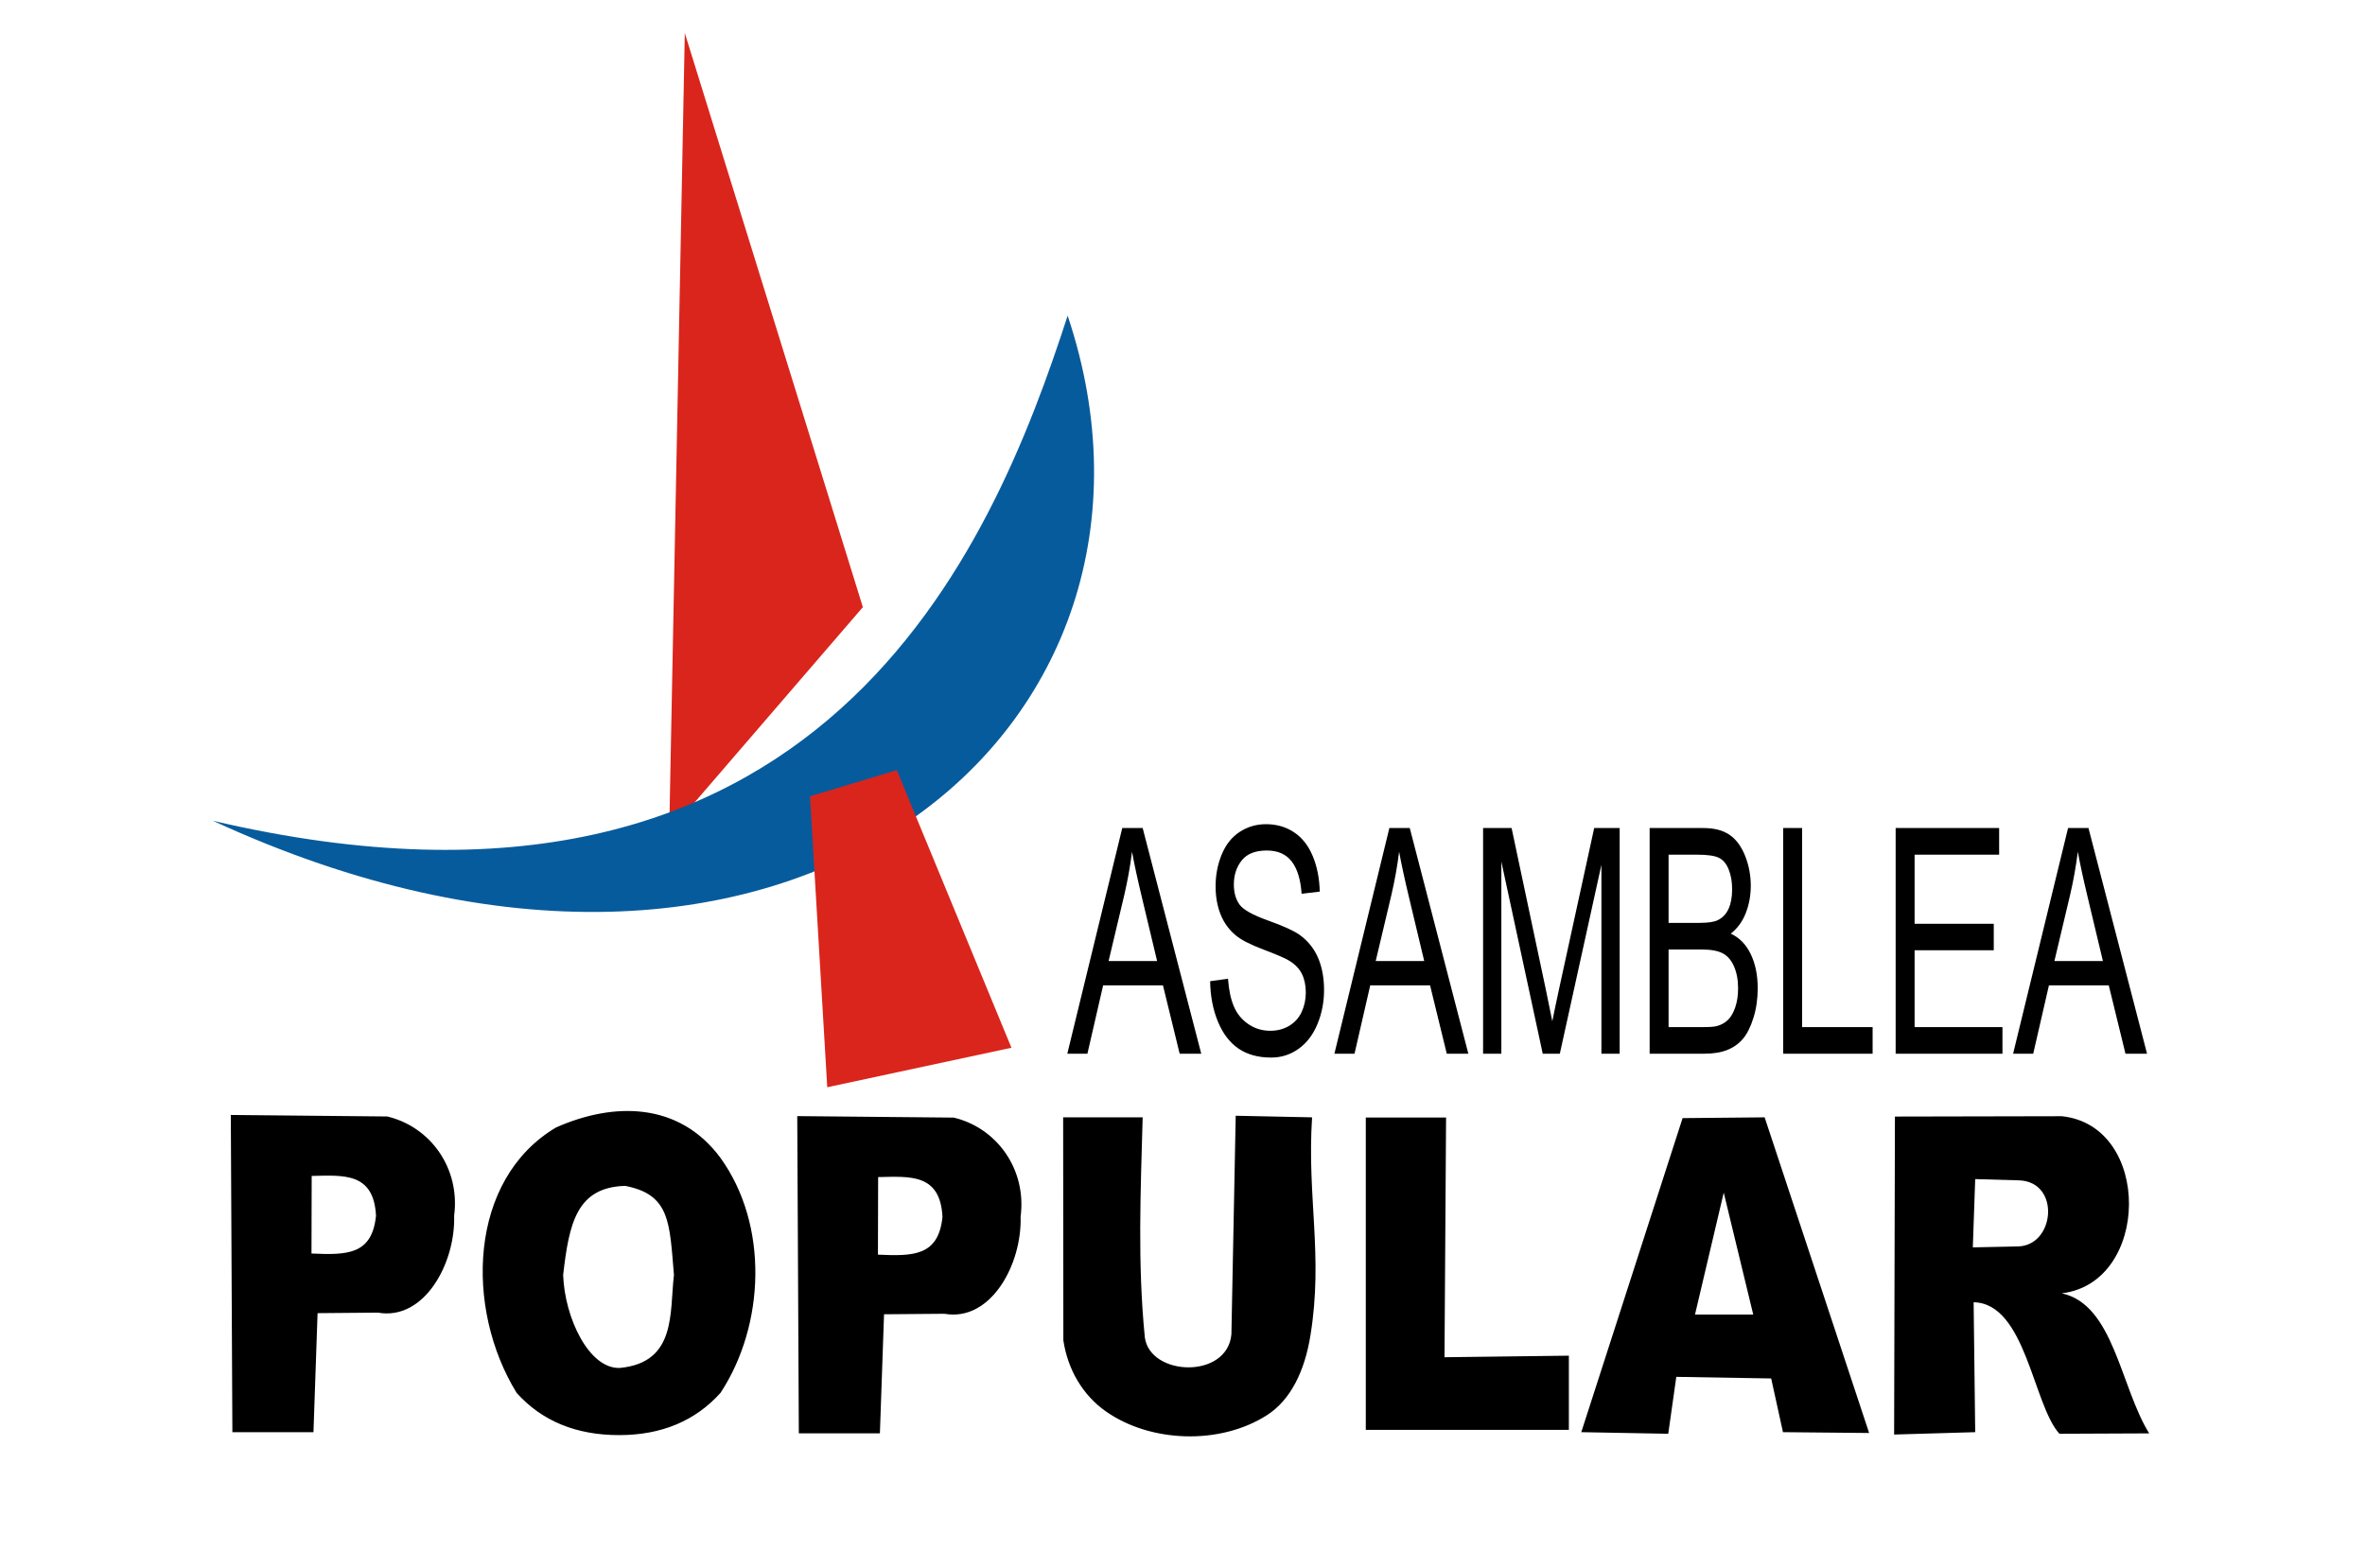
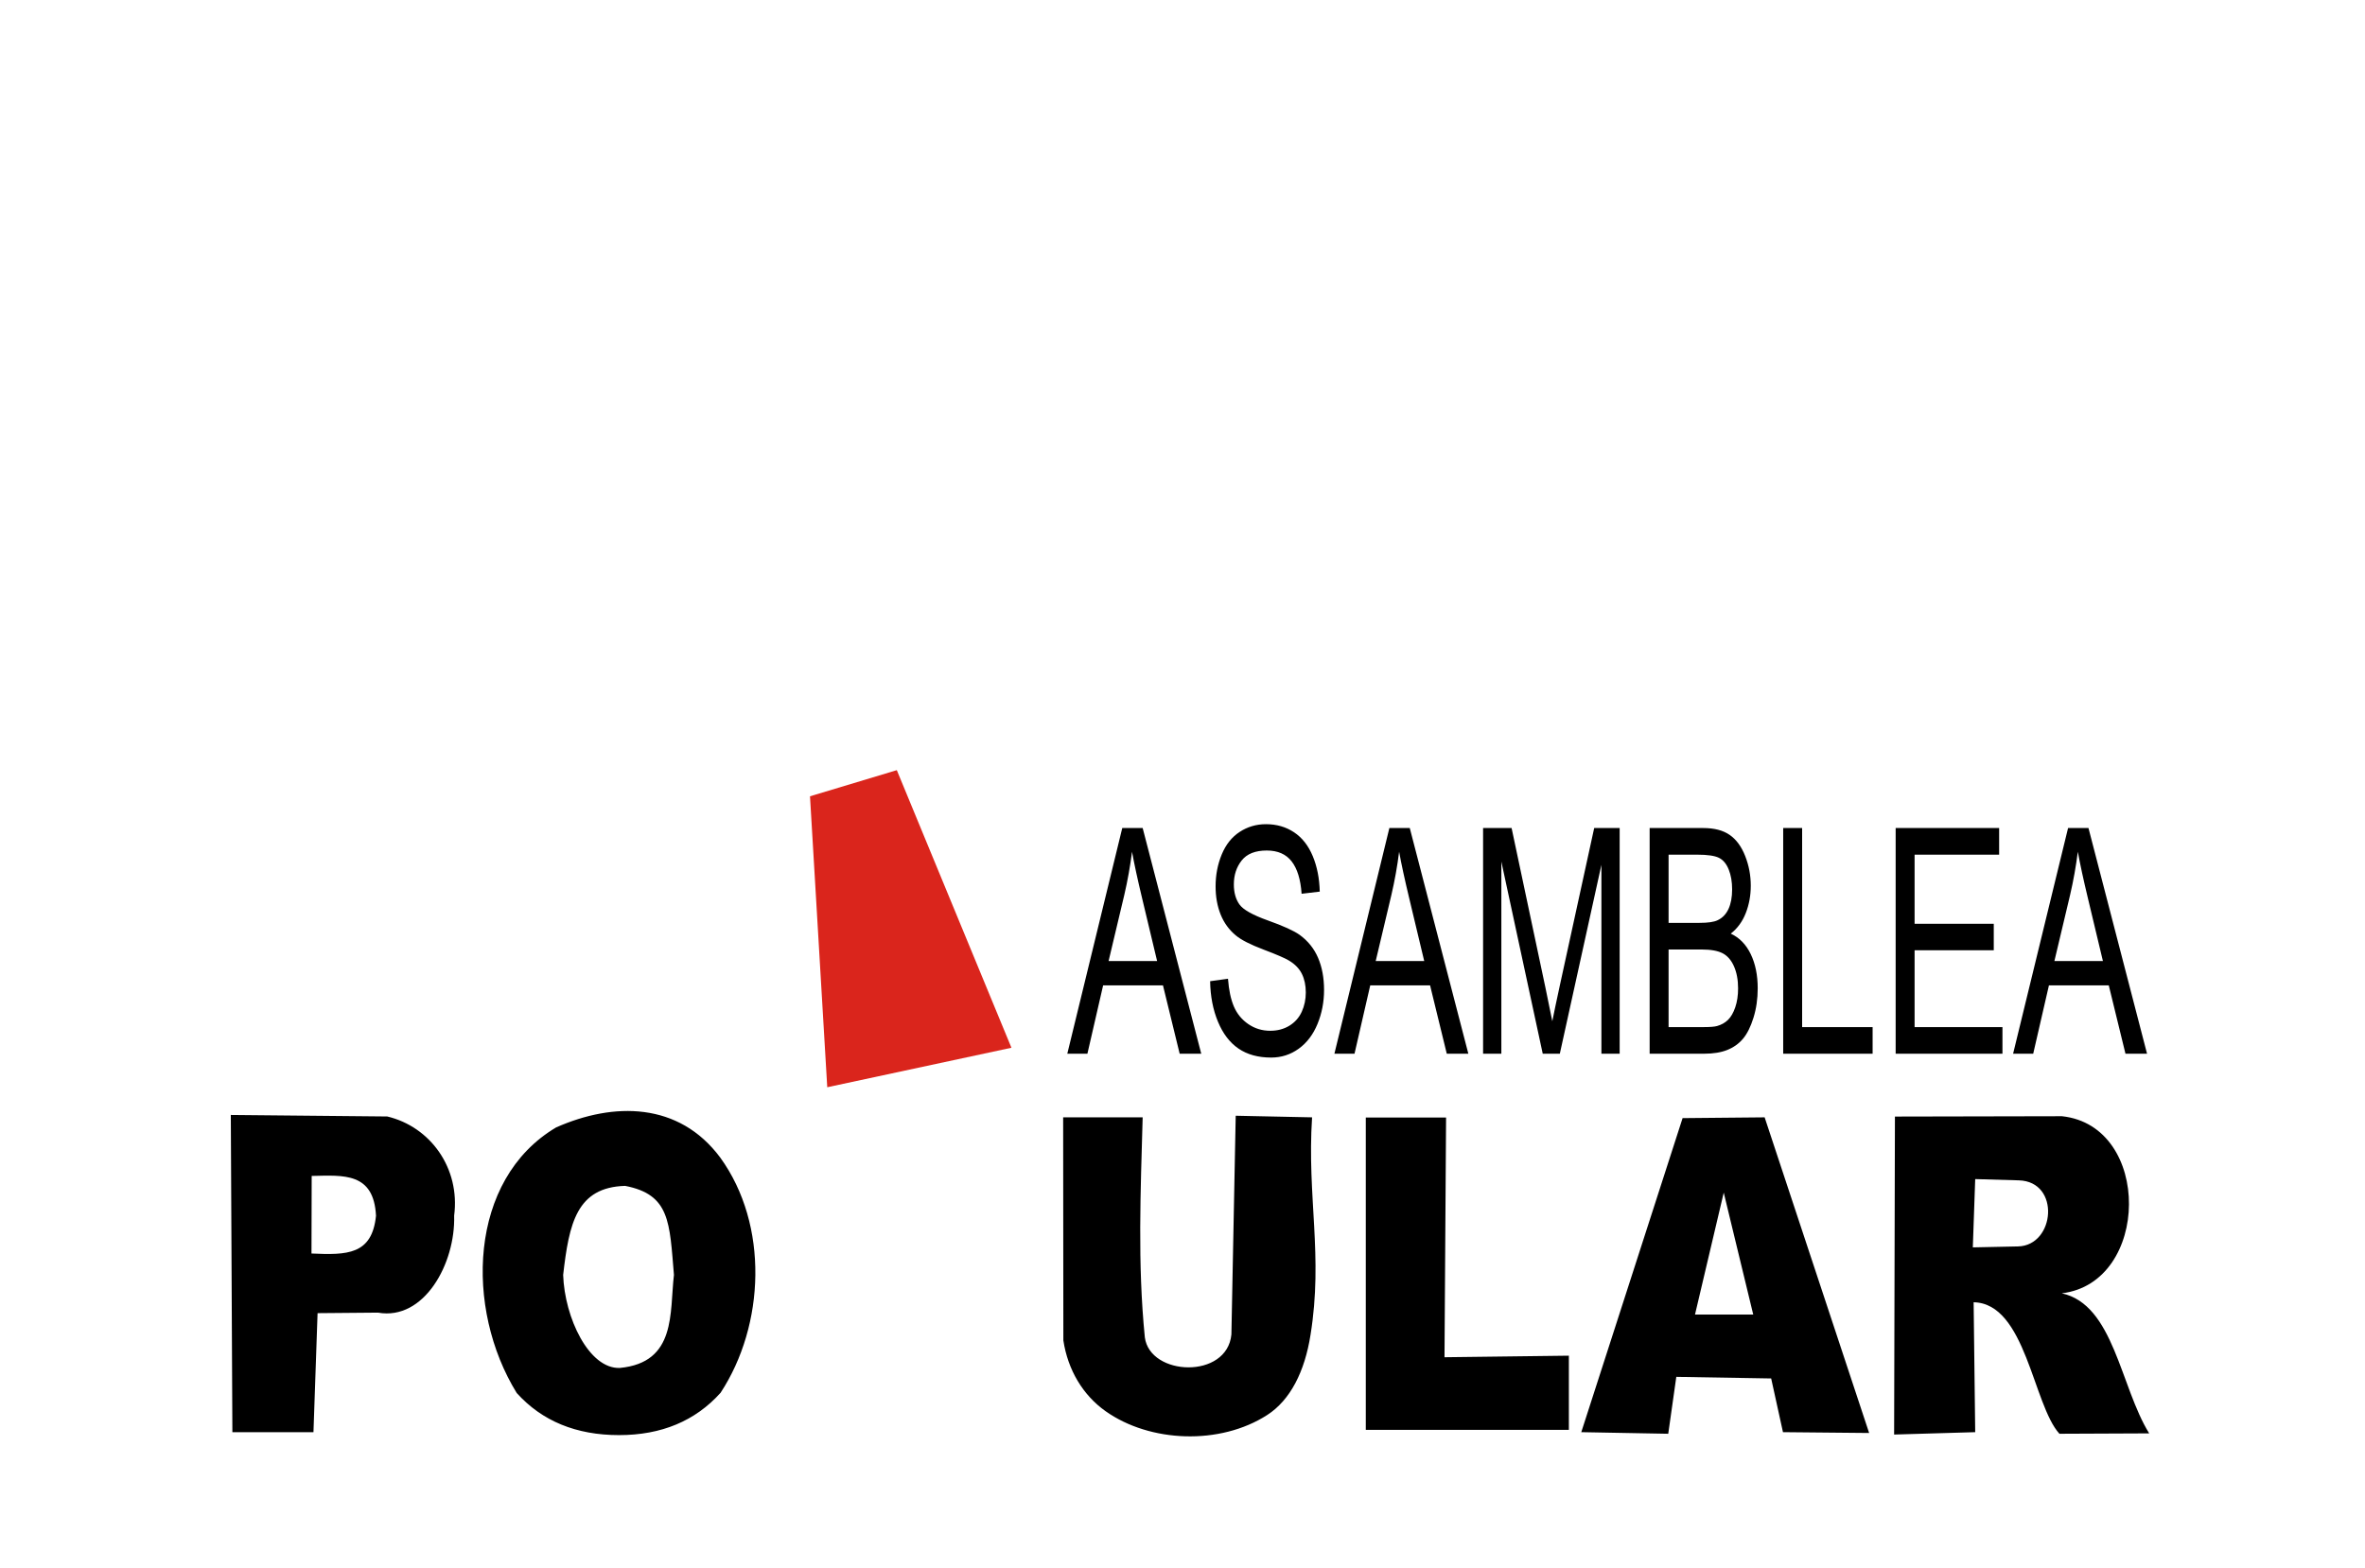
<svg xmlns="http://www.w3.org/2000/svg" xmlns:ns1="http://sodipodi.sourceforge.net/DTD/sodipodi-0.dtd" xmlns:ns2="http://www.inkscape.org/namespaces/inkscape" width="379.463" height="251.606" id="svg2" ns1:version="0.32" ns2:version="0.46" ns1:docname="Asamblea Popular.svg" ns2:output_extension="org.inkscape.output.svg.inkscape" version="1.0">
  <defs id="defs4">
    <ns2:perspective ns1:type="inkscape:persp3d" ns2:vp_x="0 : 526.18109 : 1" ns2:vp_y="0 : 1000 : 0" ns2:vp_z="744.09448 : 526.18109 : 1" ns2:persp3d-origin="372.04724 : 350.78739 : 1" id="perspective10" />
    <ns2:perspective id="perspective2390" ns2:persp3d-origin="372.04724 : 350.78739 : 1" ns2:vp_z="744.09448 : 526.18109 : 1" ns2:vp_y="0 : 1000 : 0" ns2:vp_x="0 : 526.18109 : 1" ns1:type="inkscape:persp3d" />
    <ns2:perspective id="perspective3249" ns2:persp3d-origin="372.04724 : 350.78739 : 1" ns2:vp_z="744.09448 : 526.18109 : 1" ns2:vp_y="0 : 1000 : 0" ns2:vp_x="0 : 526.18109 : 1" ns1:type="inkscape:persp3d" />
  </defs>
  <ns1:namedview id="base" pagecolor="#ffffff" bordercolor="#666666" borderopacity="1.0" ns2:pageopacity="0.0" ns2:pageshadow="2" ns2:zoom="1.4" ns2:cx="334.82197" ns2:cy="113.75686" ns2:document-units="px" ns2:current-layer="layer1" showgrid="false" ns2:window-width="1024" ns2:window-height="712" ns2:window-x="0" ns2:window-y="22" />
  <g ns2:label="Capa 1" ns2:groupmode="layer" id="layer1" transform="translate(-1.554,-167.773)">
-     <rect style="opacity:1;fill:#ffffff;fill-opacity:1;stroke:none;stroke-width:4.108;stroke-opacity:1" id="rect3297" width="379.463" height="251.606" x="1.554" y="167.773" />
-     <path style="fill:#da251c;fill-opacity:1;fill-rule:evenodd;stroke:none;stroke-width:1px;stroke-linecap:butt;stroke-linejoin:miter;stroke-opacity:1" d="M 111.429,173.076 L 140,265.219 L 108.929,301.291 L 111.429,173.076 z" id="path2396" ns1:nodetypes="cccc" />
-     <path style="fill:#065b9c;fill-opacity:1;fill-rule:evenodd;stroke:none;stroke-width:1px;stroke-linecap:butt;stroke-linejoin:miter;stroke-opacity:1" d="M 35.714,299.505 C 133.564,322.401 160.792,255.646 172.857,218.434 C 194.912,284.287 128.193,342.2 35.714,299.505 z" id="path2400" ns1:nodetypes="ccc" />
    <path style="fill:#da251c;fill-opacity:1;fill-rule:evenodd;stroke:none;stroke-width:1px;stroke-linecap:butt;stroke-linejoin:miter;stroke-opacity:1" d="M 131.518,295.576 L 145.446,291.38 L 163.839,335.934 L 134.286,342.273 L 131.518,295.576 z" id="path2398" ns1:nodetypes="ccccc" />
    <path transform="matrix(0.802,0,0,1.265,157.385,-291.163)" style="font-size:40px;font-style:normal;font-weight:normal;fill:#000000;fill-opacity:1;stroke:none;stroke-width:1px;stroke-linecap:butt;stroke-linejoin:miter;stroke-opacity:1;font-family:Bitstream Vera Sans" d="M 19.223,496.485 L 30.219,467.853 L 34.301,467.853 L 46.02,496.485 L 41.703,496.485 L 38.363,487.814 L 26.391,487.814 L 23.246,496.485 L 19.223,496.485 z M 27.484,484.728 L 37.191,484.728 L 34.203,476.798 C 33.292,474.389 32.615,472.41 32.172,470.86 C 31.807,472.696 31.293,474.519 30.629,476.329 L 27.484,484.728 z M 47.797,487.286 L 51.371,486.974 C 51.54,488.406 51.934,489.581 52.553,490.499 C 53.171,491.417 54.132,492.159 55.434,492.726 C 56.736,493.292 58.201,493.575 59.828,493.575 C 61.273,493.575 62.549,493.36 63.656,492.931 C 64.763,492.501 65.587,491.912 66.127,491.163 C 66.667,490.414 66.937,489.597 66.938,488.712 C 66.937,487.814 66.677,487.029 66.156,486.358 C 65.635,485.688 64.776,485.125 63.578,484.669 C 62.81,484.37 61.111,483.904 58.48,483.273 C 55.85,482.641 54.008,482.045 52.953,481.485 C 51.586,480.769 50.567,479.881 49.896,478.819 C 49.226,477.758 48.891,476.57 48.891,475.255 C 48.891,473.81 49.301,472.459 50.121,471.202 C 50.941,469.946 52.139,468.992 53.715,468.341 C 55.29,467.69 57.042,467.364 58.969,467.364 C 61.091,467.364 62.963,467.706 64.584,468.39 C 66.205,469.073 67.452,470.079 68.324,471.407 C 69.197,472.735 69.665,474.239 69.73,475.919 L 66.098,476.192 C 65.902,474.383 65.242,473.015 64.115,472.091 C 62.989,471.166 61.326,470.704 59.125,470.704 C 56.833,470.704 55.163,471.124 54.115,471.964 C 53.067,472.804 52.543,473.816 52.543,475.001 C 52.543,476.03 52.914,476.876 53.656,477.54 C 54.385,478.204 56.29,478.885 59.369,479.581 C 62.449,480.278 64.561,480.887 65.707,481.407 C 67.374,482.176 68.604,483.149 69.398,484.327 C 70.193,485.506 70.59,486.863 70.59,488.399 C 70.59,489.923 70.154,491.358 69.281,492.706 C 68.409,494.054 67.156,495.102 65.521,495.851 C 63.887,496.599 62.048,496.974 60.004,496.974 C 57.413,496.974 55.242,496.596 53.49,495.841 C 51.739,495.086 50.365,493.95 49.369,492.433 C 48.373,490.916 47.849,489.2 47.797,487.286 L 47.797,487.286 z M 72.66,496.485 L 83.656,467.853 L 87.738,467.853 L 99.457,496.485 L 95.141,496.485 L 91.801,487.814 L 79.828,487.814 L 76.684,496.485 L 72.66,496.485 z M 80.922,484.728 L 90.629,484.728 L 87.641,476.798 C 86.729,474.389 86.052,472.41 85.609,470.86 C 85.245,472.696 84.73,474.519 84.066,476.329 L 80.922,484.728 z M 102.406,496.485 L 102.406,467.853 L 108.109,467.853 L 114.887,488.126 C 115.512,490.014 115.967,491.427 116.254,492.364 C 116.579,491.323 117.087,489.793 117.777,487.774 L 124.633,467.853 L 129.73,467.853 L 129.73,496.485 L 126.078,496.485 L 126.078,472.521 L 117.758,496.485 L 114.34,496.485 L 106.059,472.11 L 106.059,496.485 L 102.406,496.485 z M 135.727,496.485 L 135.727,467.853 L 146.469,467.853 C 148.656,467.853 150.411,468.142 151.732,468.722 C 153.054,469.301 154.089,470.193 154.838,471.398 C 155.587,472.602 155.961,473.862 155.961,475.177 C 155.961,476.401 155.629,477.553 154.965,478.634 C 154.301,479.715 153.298,480.587 151.957,481.251 C 153.689,481.759 155.02,482.625 155.951,483.849 C 156.882,485.073 157.348,486.518 157.348,488.185 C 157.348,489.526 157.064,490.773 156.498,491.925 C 155.932,493.077 155.232,493.966 154.398,494.591 C 153.565,495.216 152.52,495.688 151.264,496.007 C 150.007,496.326 148.467,496.485 146.645,496.485 L 135.727,496.485 z M 139.516,479.884 L 145.707,479.884 C 147.387,479.884 148.591,479.773 149.32,479.552 C 150.284,479.265 151.01,478.79 151.498,478.126 C 151.986,477.462 152.23,476.629 152.23,475.626 C 152.23,474.676 152.003,473.839 151.547,473.116 C 151.091,472.394 150.44,471.899 149.594,471.632 C 148.747,471.365 147.296,471.232 145.238,471.232 L 139.516,471.232 L 139.516,479.884 z M 139.516,493.107 L 146.645,493.107 C 147.868,493.107 148.728,493.061 149.223,492.97 C 150.095,492.814 150.824,492.553 151.41,492.189 C 151.996,491.824 152.478,491.293 152.855,490.597 C 153.233,489.9 153.422,489.096 153.422,488.185 C 153.422,487.117 153.148,486.189 152.602,485.401 C 152.055,484.614 151.296,484.06 150.326,483.741 C 149.356,483.422 147.96,483.263 146.137,483.263 L 139.516,483.263 L 139.516,493.107 z M 162.445,496.485 L 162.445,467.853 L 166.234,467.853 L 166.234,493.107 L 180.336,493.107 L 180.336,496.485 L 162.445,496.485 z M 184.945,496.485 L 184.945,467.853 L 205.648,467.853 L 205.648,471.232 L 188.734,471.232 L 188.734,480.001 L 204.574,480.001 L 204.574,483.36 L 188.734,483.36 L 188.734,493.107 L 206.312,493.107 L 206.312,496.485 L 184.945,496.485 z M 208.441,496.485 L 219.438,467.853 L 223.52,467.853 L 235.238,496.485 L 230.922,496.485 L 227.582,487.814 L 215.609,487.814 L 212.465,496.485 L 208.441,496.485 z M 216.703,484.728 L 226.41,484.728 L 223.422,476.798 C 222.51,474.389 221.833,472.41 221.391,470.86 C 221.026,472.696 220.512,474.519 219.848,476.329 L 216.703,484.728 z" id="flowRoot3172" />
    <flowRoot xml:space="preserve" id="flowRoot3208" style="font-size:40px;font-style:normal;font-weight:normal;fill:#000000;fill-opacity:1;stroke:none;stroke-width:1px;stroke-linecap:butt;stroke-linejoin:miter;stroke-opacity:1;font-family:Bitstream Vera Sans">
      <flowRegion id="flowRegion3210">
        <rect id="rect3212" width="142.143" height="370.714" x="-262.143" y="-72.638" />
      </flowRegion>
      <flowPara id="flowPara3214" />
    </flowRoot>
    <flowRoot xml:space="preserve" id="flowRoot3216" style="font-size:40px;font-style:normal;font-weight:normal;fill:#000000;fill-opacity:1;stroke:none;stroke-width:1px;stroke-linecap:butt;stroke-linejoin:miter;stroke-opacity:1;font-family:Bitstream Vera Sans">
      <flowRegion id="flowRegion3218">
        <rect id="rect3220" width="93.571" height="54.286" x="-26.429" y="5.219" />
      </flowRegion>
      <flowPara id="flowPara3222" />
    </flowRoot>
    <path transform="matrix(6.466,0,0,6.936,-215.766,-2146.389)" style="font-size:10px;font-style:normal;font-variant:normal;font-weight:bold;font-stretch:normal;text-align:start;line-height:125%;writing-mode:lr-tb;text-anchor:start;opacity:1;fill:#000000;fill-opacity:1;stroke:none;stroke-width:1px;stroke-linecap:butt;stroke-linejoin:miter;stroke-opacity:1;font-family:Arial;-inkscape-font-specification:Arial Bold" d="M 39.376,366.785 L 39.337,359.445 L 43.219,359.48 C 44.289,359.717 45.033,360.676 44.879,361.775 C 44.914,362.882 44.135,364.209 42.989,364.019 L 41.49,364.031 L 41.388,366.785 L 39.376,366.785 z M 41.339,362.651 C 42.22,362.688 42.842,362.683 42.94,361.776 C 42.884,360.773 42.14,360.84 41.344,360.856 L 41.339,362.651 z M 47.408,359.734 C 48.835,359.144 50.455,359.142 51.483,360.432 C 52.692,361.99 52.592,364.308 51.49,365.874 C 50.862,366.526 50.022,366.853 48.971,366.853 C 47.906,366.853 47.06,366.528 46.432,365.879 C 45.141,363.929 45.228,360.94 47.408,359.734 z M 50.333,363.145 C 50.223,361.931 50.24,361.287 49.122,361.086 C 47.92,361.118 47.731,361.949 47.584,363.147 C 47.62,364.137 48.224,365.325 48.99,365.299 C 50.401,365.173 50.223,364.017 50.333,363.145 z M 59.991,359.5 L 61.964,359.5 C 61.914,361.213 61.835,362.877 62.018,364.591 C 62.145,365.492 64.061,365.564 64.166,364.523 L 64.273,359.463 L 66.168,359.5 C 66.039,361.347 66.448,362.697 66.129,364.535 C 65.986,365.383 65.627,366.044 65.054,366.388 C 63.882,367.092 62.145,367.027 61.043,366.299 C 60.483,365.929 60.108,365.348 59.996,364.661 L 59.991,359.5 z M 67.501,366.731 L 67.501,359.504 L 69.493,359.504 L 69.454,365.051 L 72.54,365.015 L 72.54,366.731 L 67.501,366.731 z M 79.991,366.804 L 77.853,366.785 L 77.56,365.542 L 75.206,365.505 L 75.006,366.822 L 72.848,366.785 L 75.362,359.518 L 77.398,359.5 L 79.991,366.804 z M 77.115,364.063 L 76.383,361.242 L 75.67,364.063 L 77.115,364.063 z M 80.611,366.84 L 80.631,359.482 L 84.775,359.474 C 87.018,359.696 86.97,363.328 84.771,363.572 C 86.062,363.833 86.221,365.728 86.94,366.813 L 84.713,366.822 C 84.057,366.151 83.878,363.801 82.584,363.779 L 82.623,366.785 L 80.611,366.84 z M 82.564,362.509 L 83.685,362.487 C 84.607,362.468 84.745,360.985 83.705,360.958 L 82.623,360.929 L 82.564,362.509 z" id="flowRoot3273" ns1:nodetypes="cccccccccccccccsccccccccccccccssccccccccccccccccccccccccccccccccsscc" />
-     <path style="font-size:10px;font-style:normal;font-variant:normal;font-weight:bold;font-stretch:normal;text-align:start;line-height:125%;writing-mode:lr-tb;text-anchor:start;opacity:1;fill:#000000;fill-opacity:1;stroke:none;stroke-width:1px;stroke-linecap:butt;stroke-linejoin:miter;stroke-opacity:1;font-family:Arial;-inkscape-font-specification:Arial Bold" d="M 129.726,397.818 L 129.473,346.905 L 154.575,347.145 C 161.496,348.79 166.305,355.445 165.309,363.063 C 165.538,370.745 160.502,379.951 153.091,378.63 L 143.398,378.71 L 142.733,397.818 L 129.726,397.818 z M 142.419,369.141 C 148.113,369.401 152.139,369.365 152.775,363.072 C 152.413,356.118 147.598,356.583 142.45,356.693 L 142.419,369.141 z" id="path3295" ns1:nodetypes="cccccccccccc" />
  </g>
</svg>